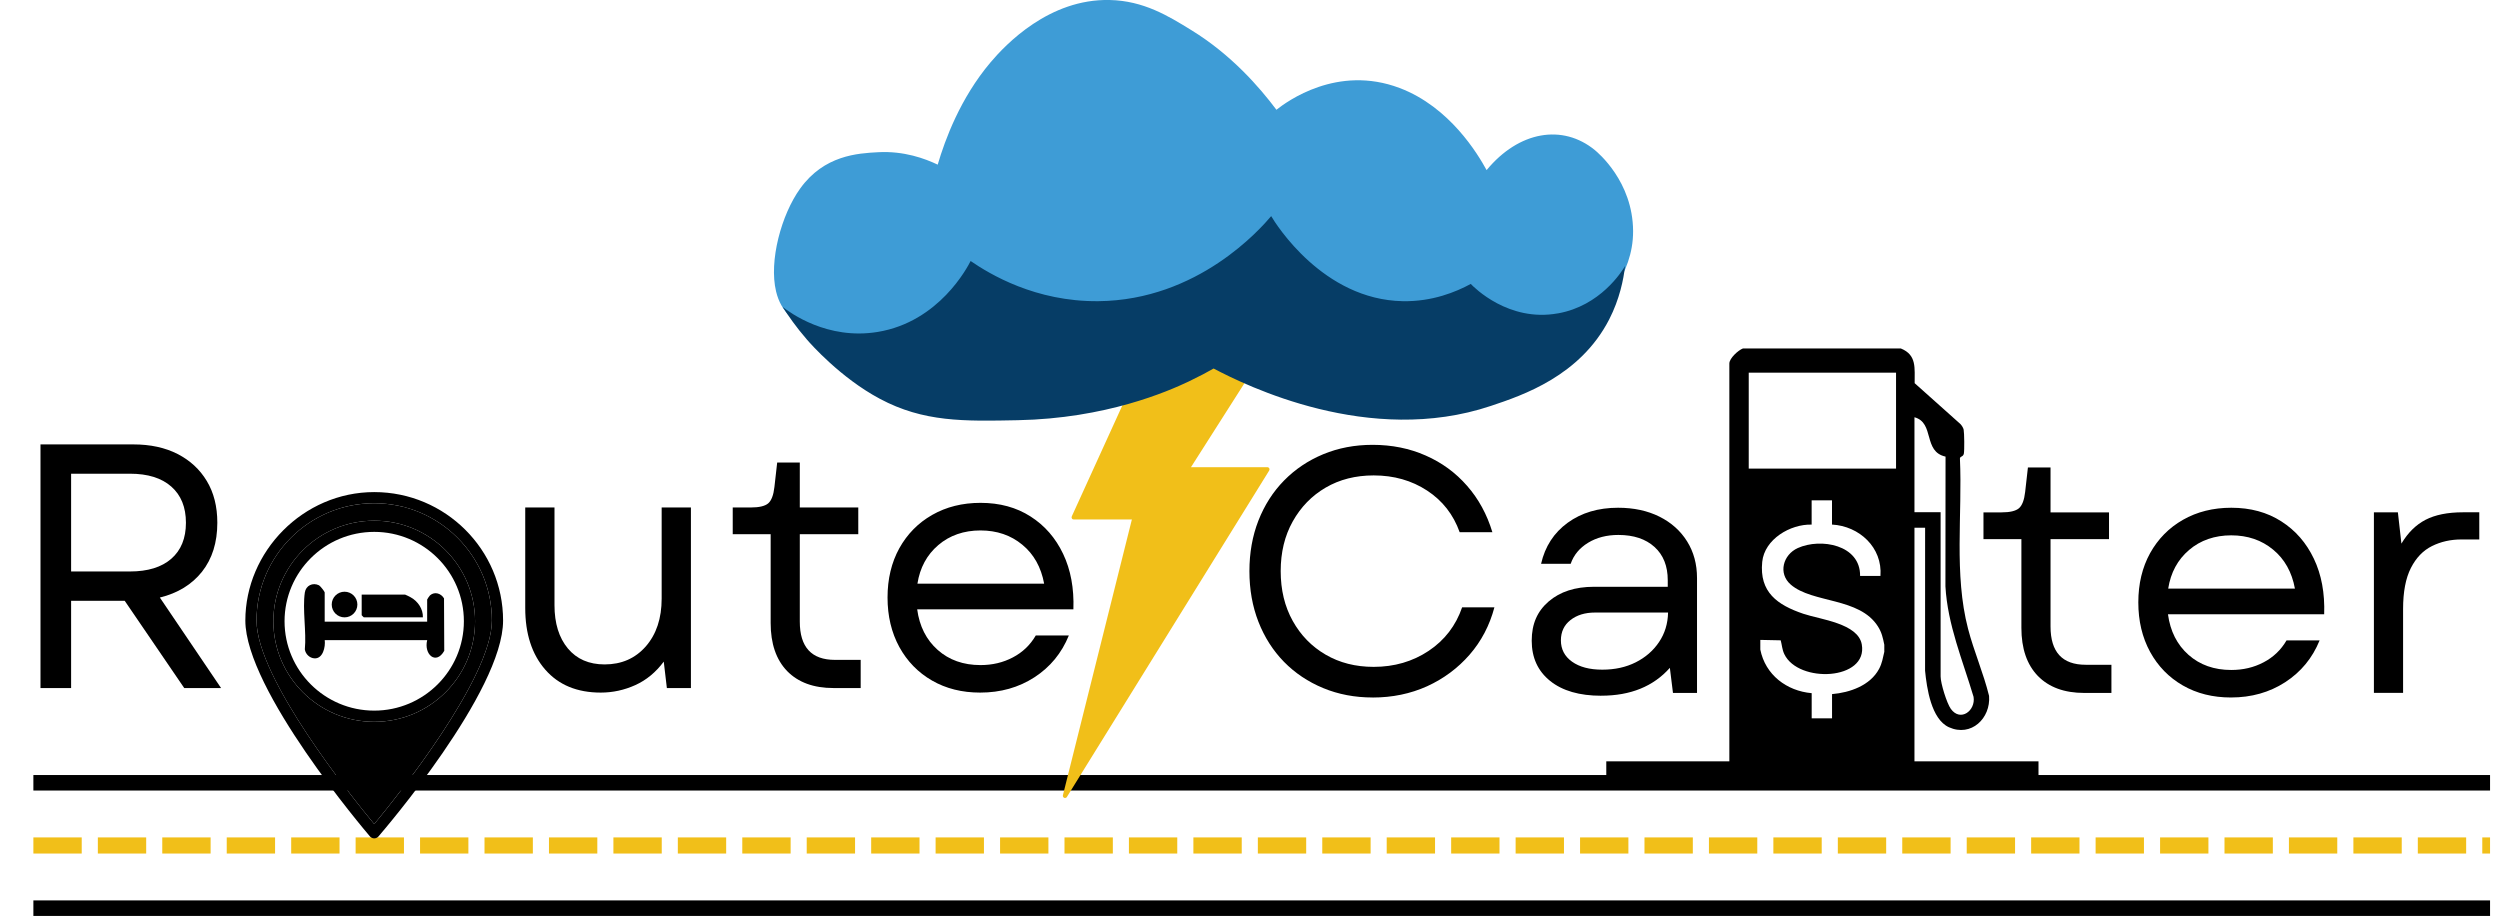
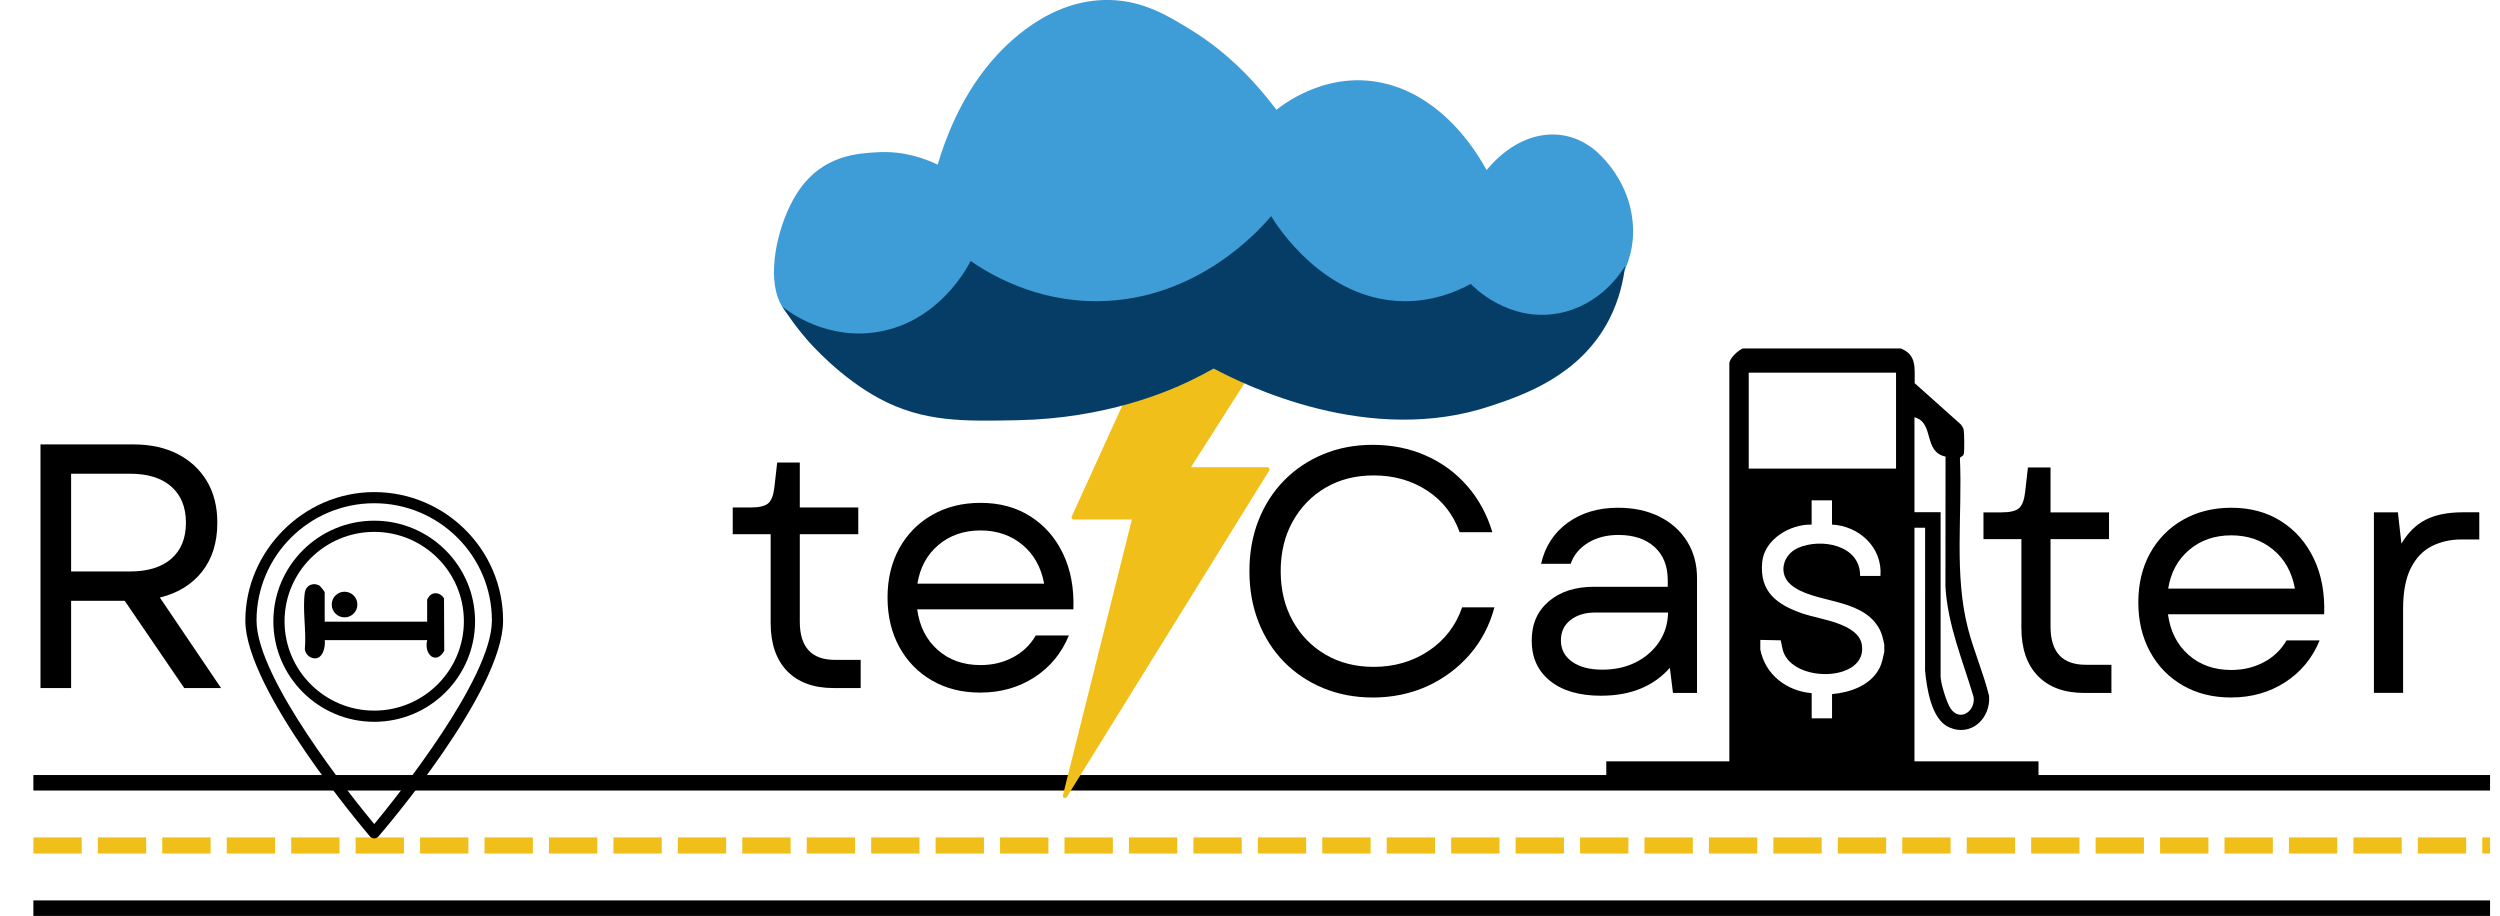
<svg xmlns="http://www.w3.org/2000/svg" id="Layer_1" data-name="Layer 1" viewBox="0 0 643.38 235.72">
  <defs>
    <style>
      .cls-1 {
        fill: #f1bf19;
      }

      .cls-2 {
        stroke-miterlimit: 3.99;
        stroke-width: 3.99px;
      }

      .cls-2, .cls-3, .cls-4 {
        fill: none;
      }

      .cls-2, .cls-4 {
        stroke: #000;
      }

      .cls-5 {
        clip-path: url(#clippath-4);
      }

      .cls-6 {
        fill: #3e9cd6;
      }

      .cls-7 {
        clip-path: url(#clippath-5);
      }

      .cls-8 {
        clip-path: url(#clippath-3);
      }

      .cls-9 {
        clip-path: url(#clippath-2);
      }

      .cls-10 {
        clip-path: url(#clippath);
      }

      .cls-11 {
        fill: #063d66;
      }

      .cls-4 {
        stroke-miterlimit: 7.58;
        stroke-width: .61px;
      }
    </style>
    <clipPath id="clippath">
      <rect class="cls-3" y="81.62" width="324.23" height="131.63" />
    </clipPath>
    <clipPath id="clippath-2">
      <rect class="cls-3" x="315" y="81.62" width="328.38" height="131.63" />
    </clipPath>
    <clipPath id="clippath-3">
      <rect class="cls-3" x="273.47" y="78.8" width="59.07" height="126.46" />
    </clipPath>
    <clipPath id="clippath-4">
      <rect class="cls-3" x="201.15" y="54.54" width="217.85" height="53.71" />
    </clipPath>
    <clipPath id="clippath-5">
      <rect class="cls-3" x="401.02" y="71.88" width="147.82" height="147.83" />
    </clipPath>
  </defs>
  <path class="cls-1" d="M8.59,215.51h12.44v4.15h-12.44M25.18,215.51h12.44v4.15h-12.44M41.76,215.51h12.44v4.15h-12.44M58.35,215.51h12.44v4.15h-12.44M74.94,215.51h12.44v4.15h-12.44M91.52,215.51h12.44v4.15h-12.44M108.1,215.51h12.44v4.15h-12.44M124.69,215.51h12.44v4.15h-12.44M141.28,215.51h12.44v4.15h-12.44M157.86,215.51h12.44v4.15h-12.44M174.44,215.51h12.44v4.15h-12.44M191.03,215.51h12.44v4.15h-12.44M207.61,215.51h12.44v4.15h-12.44M224.2,215.51h12.44v4.15h-12.44M240.78,215.51h12.44v4.15h-12.44M257.37,215.51h12.44v4.15h-12.44M273.95,215.51h12.44v4.15h-12.44M290.53,215.51h12.44v4.15h-12.44M307.12,215.51h12.44v4.15h-12.44M323.71,215.51h12.44v4.15h-12.44M340.29,215.51h12.44v4.15h-12.44M356.87,215.51h12.44v4.15h-12.44M373.46,215.51h12.44v4.15h-12.44M390.05,215.51h12.44v4.15h-12.44M406.63,215.51h12.44v4.15h-12.44M423.21,215.51h12.44v4.15h-12.44M439.8,215.51h12.44v4.15h-12.44M456.38,215.51h12.44v4.15h-12.44M472.97,215.51h12.44v4.15h-12.44M489.55,215.51h12.44v4.15h-12.44M506.14,215.51h12.44v4.15h-12.44M522.72,215.51h12.44v4.15h-12.44M539.31,215.51h12.44v4.15h-12.44M555.9,215.51h12.44v4.15h-12.44M572.48,215.51h12.44v4.15h-12.44M589.06,215.51h12.44v4.15h-12.44M605.65,215.51h12.44v4.15h-12.44M622.23,215.51h12.44v4.15h-12.44M638.82,215.51h2v4.15h-2" />
  <path class="cls-2" d="M8.59,233.72h632.23" />
  <path class="cls-2" d="M8.59,201.45h632.23" />
  <g class="cls-10">
    <g>
      <path d="M10.42,177.07v-62.7h23.92c4.36,0,8.15.82,11.37,2.47,3.21,1.65,5.72,3.96,7.51,6.95,1.8,2.98,2.71,6.55,2.71,10.74,0,5.08-1.32,9.28-3.94,12.6-2.63,3.31-6.25,5.52-10.85,6.65l15.76,23.3h-9.48l-15.33-22.47h-13.79v22.47h-7.88ZM18.3,147.07h15.13c4.6,0,8.15-1.09,10.65-3.27,2.51-2.18,3.77-5.27,3.77-9.27s-1.26-7.1-3.77-9.31c-2.5-2.21-6.05-3.31-10.65-3.31h-15.13v25.16Z" />
-       <path d="M154.61,178.24c-6.09,0-10.86-1.97-14.29-5.91-3.44-3.94-5.15-9.23-5.15-15.87v-25.87h7.53v25.16c0,4.67,1.15,8.37,3.44,11.13,2.29,2.74,5.44,4.11,9.46,4.11,4.36,0,7.89-1.55,10.61-4.65,2.71-3.12,4.07-7.21,4.07-12.28v-23.47h7.53v46.48h-6.19l-.8-6.8c-2.04,2.74-4.48,4.76-7.32,6.04-2.83,1.28-5.8,1.93-8.9,1.93Z" />
      <path d="M214.52,177.07c-5.13,0-9.11-1.46-11.95-4.37-2.83-2.93-4.24-7.06-4.24-12.38v-22.84h-9.76v-6.88h4.65c2.15,0,3.64-.35,4.48-1.06.83-.72,1.37-2.13,1.6-4.22l.71-6.28h5.82v11.56h15.05v6.88h-15.05v22.49c0,6.57,3.01,9.85,9.05,9.85h6.62v7.25h-6.99Z" />
      <path d="M252.24,178.24c-4.67,0-8.79-1.03-12.38-3.1-3.58-2.06-6.39-4.94-8.42-8.64-2.02-3.71-3.03-7.95-3.03-12.73s1.01-9,3.03-12.67c2.04-3.66,4.85-6.53,8.47-8.59,3.62-2.06,7.76-3.1,12.43-3.1,4.95,0,9.24,1.17,12.88,3.51,3.65,2.33,6.44,5.54,8.38,9.63,1.95,4.09,2.83,8.84,2.64,14.27h-40.2c.59,4.36,2.35,7.84,5.28,10.44,2.93,2.6,6.6,3.9,11.02,3.9,3.04,0,5.81-.65,8.31-1.97,2.51-1.31,4.48-3.19,5.91-5.65h8.51c-1.85,4.55-4.8,8.13-8.85,10.76-4.06,2.63-8.71,3.94-13.96,3.94ZM236.11,150.21h32.6c-.78-4.24-2.65-7.58-5.61-10.02-2.96-2.45-6.55-3.68-10.78-3.68s-7.92,1.26-10.85,3.77c-2.93,2.5-4.72,5.81-5.37,9.94Z" />
    </g>
  </g>
  <g class="cls-9">
    <g>
      <path d="M353.24,179.5c-4.59,0-8.83-.81-12.71-2.42-3.89-1.61-7.25-3.86-10.09-6.75-2.83-2.9-5.02-6.33-6.58-10.31-1.55-3.97-2.32-8.31-2.32-13.03s.77-9.06,2.32-13.03c1.56-3.97,3.75-7.39,6.58-10.28,2.84-2.9,6.2-5.16,10.09-6.78,3.88-1.61,8.12-2.42,12.71-2.42,4.96,0,9.52.92,13.66,2.75,4.16,1.82,7.71,4.42,10.65,7.79,2.96,3.37,5.13,7.35,6.52,11.95h-8.42c-1.62-4.55-4.41-8.12-8.38-10.72-3.97-2.6-8.55-3.9-13.75-3.9-4.67,0-8.78,1.05-12.36,3.14-3.58,2.09-6.4,5-8.47,8.7-2.07,3.7-3.1,7.96-3.1,12.79s1.03,9.11,3.1,12.82c2.06,3.7,4.88,6.59,8.47,8.68,3.58,2.09,7.7,3.14,12.36,3.14,5.31,0,10.02-1.37,14.14-4.11,4.12-2.75,7-6.49,8.62-11.21h8.31c-1.24,4.67-3.37,8.72-6.39,12.19-3.02,3.46-6.66,6.17-10.93,8.12-4.28,1.93-8.95,2.9-14.03,2.9Z" />
      <path d="M412.09,179.05c-5.62,0-10-1.27-13.16-3.81-3.16-2.54-4.74-5.99-4.74-10.35s1.46-7.6,4.37-10.11c2.93-2.51,6.81-3.77,11.65-3.77h18.99v-1.69c0-3.65-1.14-6.5-3.4-8.55-2.27-2.06-5.37-3.1-9.31-3.1-2.99,0-5.59.67-7.79,2.01s-3.7,3.15-4.48,5.41h-7.62c1.02-4.47,3.31-7.99,6.86-10.57,3.55-2.57,7.86-3.85,12.95-3.85,4.05,0,7.6.77,10.65,2.29,3.04,1.52,5.42,3.64,7.12,6.37,1.7,2.72,2.55,5.86,2.55,9.44v29.55h-6.19l-.8-6.45c-4.24,4.78-10.13,7.17-17.64,7.17ZM401.7,164.8c0,2.28.95,4.11,2.86,5.48,1.92,1.37,4.51,2.06,7.79,2.06s6.09-.63,8.59-1.88c2.51-1.26,4.51-2.99,6-5.2,1.5-2.21,2.28-4.75,2.34-7.62h-18.79c-2.57,0-4.68.64-6.32,1.93-1.65,1.29-2.47,3.03-2.47,5.24Z" />
      <path d="M536.4,178.33c-5.13,0-9.11-1.46-11.95-4.37-2.83-2.93-4.24-7.06-4.24-12.38v-22.84h-9.76v-6.88h4.65c2.15,0,3.64-.35,4.48-1.06.83-.72,1.37-2.13,1.6-4.22l.71-6.28h5.82v11.56h15.05v6.88h-15.05v22.49c0,6.57,3.01,9.85,9.05,9.85h6.62v7.25h-6.99Z" />
      <path d="M574.13,179.5c-4.67,0-8.79-1.03-12.38-3.1-3.58-2.06-6.39-4.94-8.42-8.64-2.02-3.71-3.03-7.95-3.03-12.73s1.01-9,3.03-12.67c2.04-3.66,4.85-6.53,8.47-8.59,3.62-2.06,7.76-3.1,12.43-3.1,4.95,0,9.24,1.17,12.88,3.51,3.65,2.33,6.44,5.54,8.38,9.63,1.95,4.09,2.83,8.84,2.64,14.27h-40.2c.59,4.36,2.35,7.84,5.28,10.44,2.93,2.6,6.6,3.9,11.02,3.9,3.04,0,5.81-.65,8.31-1.97,2.51-1.31,4.48-3.19,5.91-5.65h8.51c-1.85,4.55-4.8,8.13-8.85,10.76-4.06,2.63-8.71,3.94-13.96,3.94ZM558,151.47h32.6c-.78-4.24-2.65-7.58-5.61-10.02-2.96-2.45-6.55-3.68-10.78-3.68s-7.92,1.26-10.85,3.77c-2.93,2.5-4.72,5.81-5.37,9.94Z" />
      <path d="M610.93,178.33v-46.48h6.17l.91,8.05c1.66-2.8,3.73-4.84,6.21-6.13,2.48-1.28,5.69-1.93,9.63-1.93h4.2v6.99h-4.57c-2.8,0-5.34.57-7.62,1.71-2.27,1.13-4.07,3-5.41,5.63-1.34,2.63-2.01,6.15-2.01,10.57v21.58h-7.51Z" />
    </g>
  </g>
  <g class="cls-8">
    <path class="cls-1" d="M332.35,79.09c-.1-.18-.29-.29-.49-.29h-31.01c-.22,0-.42.13-.52.33l-24.51,53.77c-.08.18-.06.38.04.54.1.17.28.25.48.25h14.95l-17.75,70.97c-.06.27.08.56.33.66.06.02.14.04.22.04.19,0,.38-.09.48-.27l52.06-84c.1-.17.11-.39.01-.57-.1-.18-.29-.29-.49-.29h-19.65l25.83-40.56c.11-.18.13-.4.03-.58Z" />
  </g>
  <g>
    <path class="cls-6" d="M408.47,82.44c3.54-3.44,11.89-11.49,11.81-23.01-.08-12.72-9.07-20.16-9.85-20.81-8.26-6.76-19.53-4.92-27.85,5.16-2.25-4.12-9.48-16.25-22.38-21.13-16.05-6.08-29.03,3.48-31.71,5.6-4.38-5.84-11.61-14.17-21.89-20.49-5.96-3.68-12.3-7.56-21-7.76-15.58-.36-26.79,11.44-30.68,16.04-7.8,9.24-11.72,19.93-13.6,26.33-3.28-1.56-8.67-3.56-15.32-3.2-5.25.28-13.91.76-20.08,9.36-4.81,6.68-8.09,18.6-6.19,26.49,5.07,21.13,45.6,5.89,117.15,15.37,29.87,3.96,70.28,12.89,91.63-7.96h-.03Z" />
    <g class="cls-5">
      <path class="cls-11" d="M400.9,80.65c-12.64,2.28-21.52-6.66-22.4-7.58-3.81,2.07-9.93,4.59-17.51,4.44-20.51-.38-32.64-19.84-33.85-21.89-2.71,3.2-18.81,21.65-44.51,21.89-16.14.15-27.93-6.96-32.84-10.34-.79,1.57-8.1,15.64-23.89,18.25-13.03,2.16-22.65-5.01-24.49-6.43,1.41,2.22,3.47,5.19,6.26,8.41.93,1.07,8.63,9.83,18.76,15.23,11.26,6.01,21.58,5.8,35.51,5.51,22.65-.44,38.59-7.4,44.01-9.98,2.65-1.28,4.85-2.43,6.37-3.32,8.32,4.38,40.14,20.11,71.37,9.62,8.24-2.75,22.93-7.7,30.43-22.24,2.71-5.3,3.7-10.31,4.09-13.74-.87,1.45-6.37,10.22-17.26,12.17h-.06Z" />
    </g>
  </g>
  <g class="cls-7">
    <path class="cls-4" d="M539.05,225.46h-129.74c-8.08,0-14.62-6.54-14.62-14.62V81.1c-.01-8.08,6.54-14.63,14.62-14.63h129.74c8.09,0,14.62,6.55,14.62,14.63v129.74c0,8.08-6.54,14.62-14.62,14.62h0Z" />
  </g>
  <rect id="_Slice_" data-name="&amp;lt;Slice&amp;gt;" class="cls-3" x="412.21" y="86.81" width="112.23" height="113.27" />
  <path d="M492.69,195.92v-60.11h2.74s-.01,36.8-.01,36.8c.44,4.44,1.57,12.48,6.15,14.55,5.71,2.57,10.78-2.3,10.32-8.07-1.43-5.83-3.91-11.49-5.41-17.28-3.66-14.08-1.43-29.39-2.09-43.83.07-.62.84-.37,1.01-1.24.17-.85.12-5.3-.05-6.17-.09-.47-.49-1.07-.82-1.43l-11.79-10.53c-.05-3.79.63-7.24-3.55-8.93h-40.65c-1.23.46-3.49,2.54-3.49,3.87v102.38h-31.67v5.99h111.23v-5.99h-31.92ZM492.69,107.38c5.26,1.44,2.13,8.84,8,10.13l-.03,33.4c.56,9.92,4.45,19.04,7.24,28.42.58,3.55-3.37,6.53-5.85,3.1-1.05-1.46-2.63-6.59-2.63-8.34v-42.27h-6.73v-24.44ZM484.95,167.66c-.39,1.64-.56,2.97-1.37,4.49-2.29,4.28-7.51,6.09-12.1,6.48v6.24h-5.24v-6.48c-6.46-.57-11.93-4.73-13.22-11.22v-2.49l5.25.11c.33,1.22.36,2.37.93,3.56,3.63,7.57,21.53,6.77,19.94-2.48-.94-5.45-10.71-6.44-15.04-7.91-6.67-2.26-11.37-5.55-10.59-13.35.58-5.85,7.25-9.76,12.72-9.6v-6.24s5.24,0,5.24,0v6.23c7.03.38,13.03,5.91,12.47,13.22h-5.24c.11-8.02-10.14-9.84-16.03-7.18-3.79,1.71-5.15,6.53-1.8,9.42,5.6,4.83,17.65,3.23,22.42,10.75.99,1.56,1.28,2.94,1.64,4.72v1.75ZM487.95,120.6h-37.91v-24.69h37.91v24.69Z" />
  <g>
    <g>
      <path d="M96.31,126.64c18.28,0,33.16,14.83,33.16,33.07s-30.76,54.02-32.07,55.55c-.27.32-.68.5-1.09.5s-.83-.18-1.1-.5c-1.31-1.54-32.07-37.76-32.07-55.55s14.88-33.07,33.17-33.07ZM126.59,159.7c0-16.65-13.58-30.19-30.28-30.19s-30.29,13.54-30.29,30.19c0,14.93,24.73,45.66,30.29,52.38,5.55-6.72,30.28-37.44,30.28-52.38Z" />
-       <path d="M96.31,129.51c16.7,0,30.28,13.54,30.28,30.19,0,14.93-24.73,45.65-30.28,52.38-5.56-6.71-30.29-37.44-30.29-52.38,0-16.65,13.59-30.19,30.29-30.19ZM122.26,159.88c0-14.27-11.64-25.88-25.95-25.88s-25.96,11.61-25.96,25.88,11.64,25.88,25.96,25.88,25.95-11.61,25.95-25.88Z" />
      <path d="M96.31,134c14.31,0,25.95,11.61,25.95,25.88s-11.64,25.88-25.95,25.88-25.96-11.61-25.96-25.88,11.64-25.88,25.96-25.88ZM119.38,159.88c0-12.69-10.35-23-23.07-23s-23.08,10.31-23.08,23,10.35,23,23.08,23,23.07-10.32,23.07-23Z" />
    </g>
    <g>
      <path d="M83.56,159.98h26.37v-5.68c0-.08.57-.94.74-1.09,1.2-1.04,2.83-.51,3.6.78l.06,13.5c-2.12,3.75-5.31.91-4.39-2.75h-26.37c.22,1.74-.47,4.85-2.68,4.69-1.21-.09-2.27-1.1-2.44-2.32.44-4.52-.64-10.27,0-14.63.26-1.78,2.03-2.65,3.65-1.85.31.16,1.46,1.61,1.46,1.83v7.51h0Z" />
-       <path d="M108.83,158.88h-15.2s-.55-.51-.55-.55v-5.31h11.17c.1,0,1.21.57,1.48.72,1.82,1.01,3.18,3,3.1,5.14Z" />
      <circle cx="88.67" cy="155.58" r="3.3" />
    </g>
  </g>
</svg>